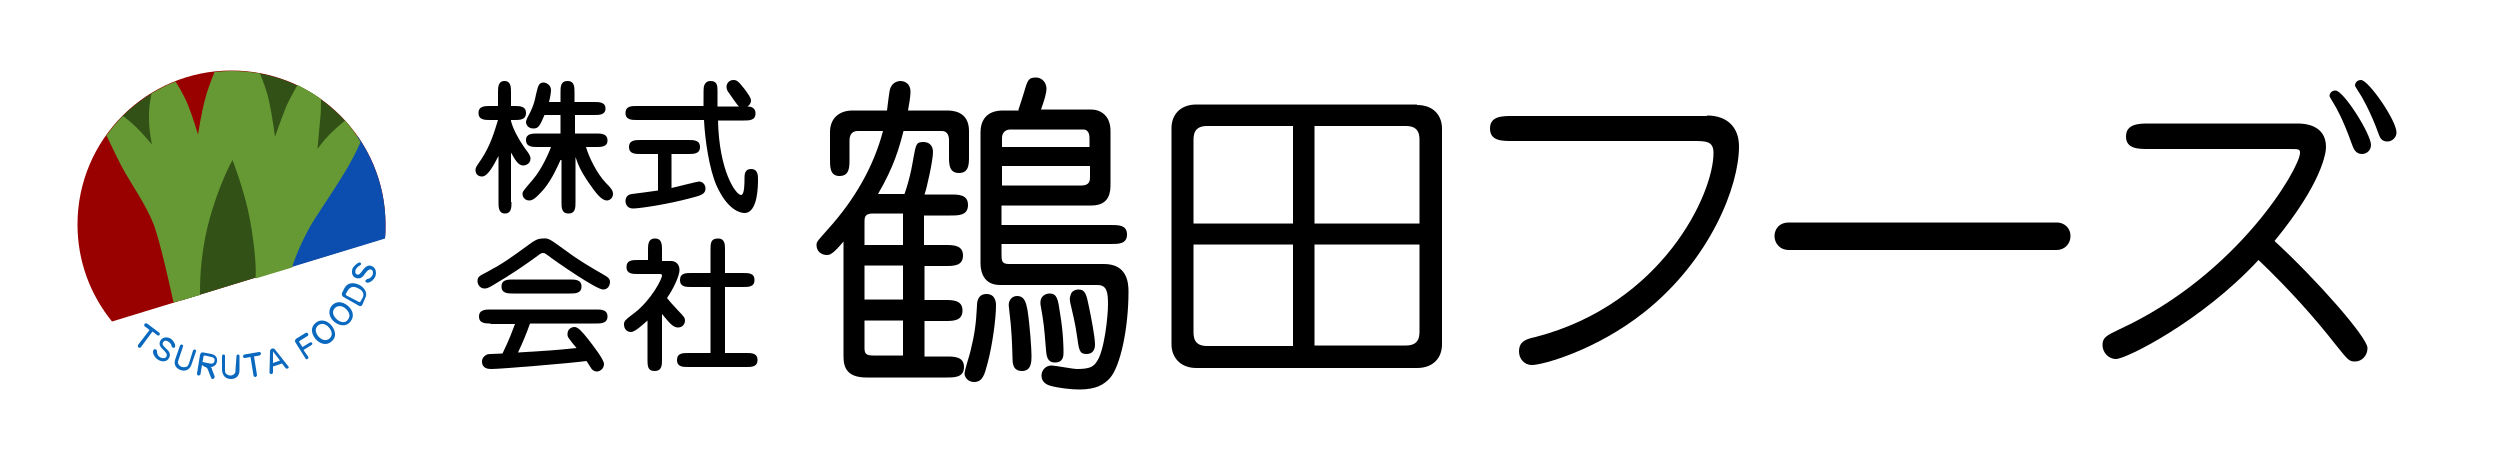
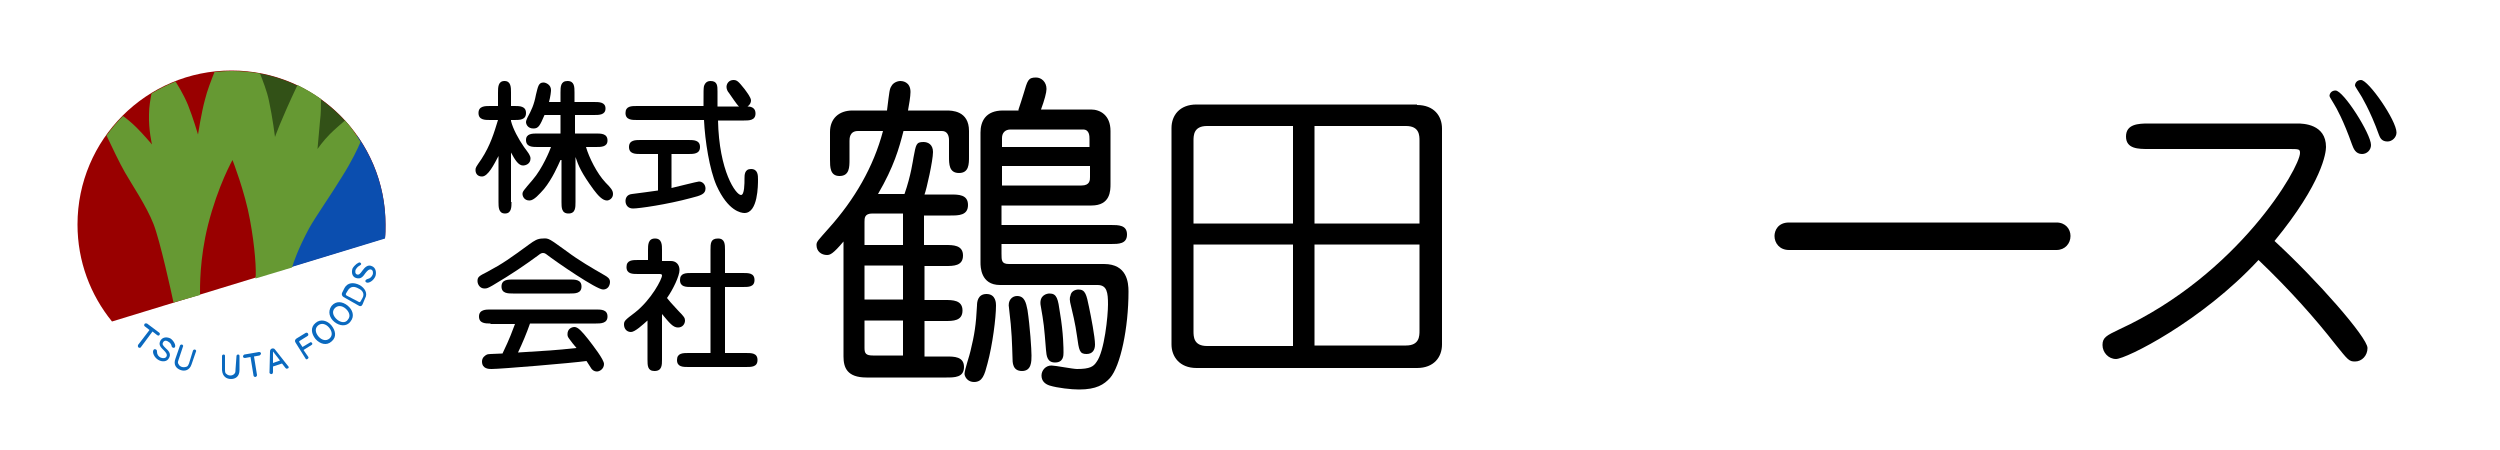
<svg xmlns="http://www.w3.org/2000/svg" version="1.1" id="レイヤー_1" x="0px" y="0px" viewBox="0 0 500 90" style="enable-background:new 0 0 500 90;" xml:space="preserve">
  <style type="text/css">
	.st0{fill:#0A69BF;}
	.st1{fill:#990000;}
	.st2{fill:#325117;}
	.st3{fill:#0B4EAF;}
	.st4{fill:#669933;}
</style>
  <g>
    <path class="st0" d="M28.2,69.4c-0.1,0.2-0.3,0.2-0.5,0.1c-0.2-0.2-0.1-0.4-0.1-0.5l2.3-3L29,65.3c-0.2-0.1-0.2-0.3-0.1-0.5   c0.1-0.2,0.4-0.1,0.5-0.1l2.4,1.8c0.2,0.1,0.2,0.3,0.1,0.5c-0.1,0.2-0.4,0.1-0.5,0l-0.9-0.7L28.2,69.4z" />
    <path class="st0" d="M35,69.4c-0.1,0.2-0.3,0.2-0.5,0.1c-0.1-0.1-0.2-0.2-0.2-0.4c-0.1-0.3-0.3-0.6-0.7-0.8c-0.1-0.1-0.7-0.4-1,0.2   c-0.2,0.4,0,0.6,0.6,1.2c0.7,0.6,1,1.2,0.6,1.9c-0.4,0.8-1.4,0.8-2.1,0.4c-0.9-0.5-1.3-1.6-1-2c0.1-0.2,0.3-0.2,0.5-0.1   c0.2,0.1,0.2,0.3,0.2,0.5c0,0.5,0.3,0.9,0.7,1.1c0.4,0.2,1,0.2,1.2-0.2c0.2-0.4-0.1-0.8-0.5-1.2c-0.6-0.6-1.2-1.1-0.7-2   c0.5-0.8,1.4-0.7,2-0.4C34.7,68.1,35.2,69,35,69.4z" />
    <path class="st0" d="M38.6,70.1c0.1-0.2,0.3-0.2,0.4-0.2c0.2,0.1,0.3,0.3,0.2,0.4l-0.9,2.6c-0.4,1.2-1.4,1.4-2.2,1.1   c-0.8-0.3-1.5-1-1-2.3l0.9-2.6c0.1-0.2,0.3-0.2,0.4-0.2c0.2,0.1,0.3,0.3,0.2,0.4L35.7,72c-0.2,0.5-0.1,0.7,0,0.8   c0.1,0.3,0.4,0.5,0.7,0.6c0.4,0.1,0.8,0,1-0.1c0.2-0.1,0.3-0.4,0.4-0.6L38.6,70.1z" />
-     <path class="st0" d="M40.1,74.8c0,0.2-0.2,0.3-0.4,0.3c-0.3,0-0.3-0.3-0.3-0.4l0.6-3.7c0.1-0.4,0.3-0.6,0.7-0.5l1.6,0.3   c0.9,0.2,1.2,0.8,1.1,1.5c-0.1,0.4-0.2,0.7-0.6,0.9c-0.3,0.2-0.5,0.2-0.7,0.2c0.2,0.1,0.3,0.3,0.3,0.5l0.5,1.3c0.1,0.1,0,0.2,0,0.3   c0,0.1-0.2,0.3-0.4,0.3c-0.2,0-0.2-0.1-0.3-0.3l-0.4-1c-0.2-0.6-0.4-1.1-0.8-1.1L40.4,73L40.1,74.8z M42,72.7   c0.4,0.1,0.8,0,0.9-0.5c0.1-0.5-0.2-0.7-0.6-0.8L41,71.1c-0.1,0-0.3,0-0.3,0.2l-0.2,1.1L42,72.7z" />
    <path class="st0" d="M47.3,71.2c0-0.2,0.2-0.3,0.3-0.3c0.2,0,0.3,0.1,0.3,0.3l0,2.8c0,1.3-0.8,1.8-1.7,1.8c-0.8,0-1.7-0.4-1.8-1.8   l0-2.8c0-0.2,0.2-0.3,0.3-0.3c0.3,0,0.3,0.2,0.3,0.3l0,2.8c0,0.5,0.1,0.7,0.3,0.8c0.2,0.2,0.5,0.3,0.8,0.3c0.4,0,0.7-0.2,0.9-0.5   c0.1-0.2,0.1-0.5,0.1-0.7L47.3,71.2z" />
    <path class="st0" d="M51.4,75c0,0.2-0.1,0.3-0.3,0.4c-0.3,0-0.4-0.2-0.4-0.3l-0.6-3.7L49,71.6c-0.2,0-0.4-0.1-0.4-0.3   c0-0.2,0.2-0.4,0.3-0.4l2.9-0.5c0.2,0,0.4,0.1,0.4,0.3c0,0.2-0.2,0.3-0.3,0.4l-1.1,0.2L51.4,75z" />
    <path class="st0" d="M54.6,73.3l0,1.1c0,0,0,0.3-0.2,0.4c-0.3,0.1-0.5-0.2-0.5-0.2c0-0.1,0-0.1,0-0.1l0.1-4.2   c0-0.4,0.2-0.5,0.4-0.6c0.1,0,0.4-0.1,0.6,0.2l2.6,3.3c0,0,0.1,0.1,0.1,0.1c0.1,0.2,0,0.4-0.2,0.4c-0.2,0.1-0.3,0-0.4-0.1l-0.7-0.9   L54.6,73.3z M56,72.1l-1.4-1.8l0,2.3L56,72.1z" />
    <path class="st0" d="M61.6,71.3c0.1,0.1,0.2,0.3-0.1,0.5c-0.3,0.2-0.4-0.1-0.4-0.1l-2-3.2c-0.2-0.3-0.1-0.6,0.2-0.8l1.8-1.1   c0,0,0.3-0.2,0.5,0.1c0.1,0.2,0.1,0.4-0.1,0.5l-1.6,1c-0.1,0.1-0.1,0.2,0,0.3l0.6,0.9l1.5-0.9c0.1-0.1,0.3-0.1,0.4,0.1   c0.1,0.1,0.1,0.3-0.1,0.4l-1.6,1L61.6,71.3z" />
    <path class="st0" d="M63.1,67.8c-0.8-1-1.1-2.3,0-3.2c1-0.9,2.4-0.5,3.2,0.5c0.8,1,1.1,2.3,0,3.2C65.3,69.2,64,68.8,63.1,67.8z    M63.6,65.1c-0.7,0.6-0.5,1.5,0.1,2.2c0.6,0.7,1.5,1,2.2,0.4c0.7-0.6,0.5-1.5-0.1-2.2C65.2,64.8,64.3,64.5,63.6,65.1z" />
    <path class="st0" d="M66.9,64.4c-1-0.8-1.4-2.1-0.6-3.2c0.9-1.1,2.2-0.9,3.2-0.1c1,0.8,1.5,2.1,0.6,3.2   C69.3,65.4,67.9,65.2,66.9,64.4z M66.9,61.7c-0.6,0.7-0.2,1.6,0.5,2.2c0.7,0.6,1.7,0.8,2.2,0c0.6-0.7,0.2-1.6-0.5-2.2   C68.4,61.1,67.5,61,66.9,61.7z" />
    <path class="st0" d="M72.5,60.9c-0.2,0.4-0.5,0.4-0.8,0.2l-3-1.7c-0.3-0.2-0.4-0.5-0.3-0.8l0.5-1c0.6-1.1,1.8-1.2,3-0.6   c1.1,0.6,1.7,1.7,1.1,2.7L72.5,60.9z M71.8,60.4c0,0,0.2,0.1,0.3-0.1l0.4-0.7c0.5-0.9-0.1-1.6-0.8-1.9c-0.7-0.4-1.6-0.6-2.2,0.5   l-0.3,0.5c-0.1,0.2,0,0.3,0.1,0.4L71.8,60.4z" />
    <path class="st0" d="M72,52.5c0.2,0.1,0.3,0.3,0.2,0.4c-0.1,0.1-0.2,0.2-0.4,0.3c-0.2,0.1-0.5,0.4-0.7,0.8c0,0.1-0.2,0.7,0.3,0.9   c0.4,0.1,0.6-0.1,1.1-0.8c0.5-0.7,1.1-1.2,1.8-0.9c0.9,0.3,1,1.3,0.8,2c-0.4,1-1.4,1.5-1.8,1.3c-0.2-0.1-0.3-0.3-0.2-0.4   c0.1-0.2,0.2-0.2,0.4-0.3c0.5-0.1,0.8-0.4,1-0.8c0.2-0.4,0.1-1-0.3-1.1c-0.4-0.1-0.7,0.2-1.1,0.7c-0.5,0.7-0.9,1.3-1.9,1   c-0.9-0.3-0.9-1.3-0.7-1.9C70.9,53,71.7,52.4,72,52.5z" />
  </g>
  <g>
    <path d="M102.3,40.4c0,1,0,2.3-1.3,2.3c-1.3,0-1.3-1.3-1.3-2.3v-9.2c-0.9,1.7-2.1,4.1-3.3,4.1c-0.9,0-1.3-0.6-1.3-1.3   c0-0.5,0.1-0.6,1.2-2.2c1.8-2.8,2.5-5.2,3.3-7.8H98c-1,0-2.3,0-2.3-1.4c0-1.4,1.3-1.4,2.3-1.4h1.6v-2.7c0-1,0-2.3,1.3-2.3   c1.3,0,1.3,1.3,1.3,2.3v2.7h0.7c1,0,2.3,0,2.3,1.4c0,1.4-1.3,1.4-2.3,1.4h-0.7v0.2c0.4,1.6,1.5,3.6,2.6,5.2c0.2,0.3,1,1.3,1.1,1.6   c0.1,0.2,0.2,0.4,0.2,0.7c0,1.1-1,1.4-1.5,1.4c-0.9,0-1.6-1.1-2.4-2.6V40.4z M112.1,32c-0.5,1.1-1.6,3.7-3.3,5.8   c-0.9,1-2,2.3-2.9,2.3c-1.1,0-1.4-0.9-1.4-1.3c0-0.5,0.2-0.7,2-2.8c2-2.3,3.5-6,3.7-6.6h-2.7c-1,0-2.3,0-2.3-1.4   c0-1.3,1.3-1.3,2.3-1.3h4.6V23h-3.2c-0.9,2.1-1.2,2.7-2.2,2.7c-1.2,0-1.5-0.9-1.5-1.3c0-0.3,0.2-0.6,0.3-0.9   c0.8-1.5,1.3-2.5,1.7-4.6c0.4-1.6,0.5-2.4,1.5-2.4c0.4,0,1.5,0.4,1.5,1.5c0,0.3-0.1,1.3-0.4,2.4h2.3v-1.9c0-1.1,0-2.3,1.4-2.3   c1.4,0,1.4,1.2,1.4,2.3v1.9h3.9c1,0,2.3,0,2.3,1.3c0,1.3-1.3,1.3-2.3,1.3H115v3.7h4.2c1,0,2.3,0,2.3,1.4c0,1.3-1.3,1.3-2.3,1.3h-2   c0.6,2.1,2.2,5.3,3.9,7.1c1.1,1.1,1.5,1.6,1.5,2.3c0,0.9-0.8,1.3-1.2,1.3c-0.9,0-1.8-1-2.7-2.2c-2.4-3.3-3-4.7-3.6-6.5v9   c0,1.1,0,2.3-1.4,2.3c-1.4,0-1.4-1.2-1.4-2.3V32z" />
    <path d="M134.3,37.6c0.9-0.2,5.2-1.3,5.5-1.3c0.7,0,1.3,0.6,1.3,1.4c0,1.1-0.9,1.4-2.9,1.9c-4.8,1.3-10.4,2.1-11.6,2.1   c-1,0-1.5-0.7-1.5-1.5c0-0.6,0.3-1.3,1.3-1.4c0.7-0.1,4.7-0.6,5.2-0.7v-7.3h-3.5c-1,0-2.3,0-2.3-1.4c0-1.4,1.3-1.4,2.3-1.4h9.6   c1,0,2.3,0,2.3,1.4c0,1.4-1.3,1.4-2.3,1.4h-3.4V37.6z M143.6,24c0.2,10.3,3.6,15,4.6,15c0.7,0,0.7-2.3,0.7-3.3c0-0.7,0-1.9,1.3-1.9   c1.4,0,1.4,1.3,1.4,2.1c0,1.1,0,6.7-2.7,6.7c-0.7,0-3.3-0.4-5.6-5.5c-1.4-3.2-2.3-8.9-2.5-13.1h-13.4c-1,0-2.3,0-2.3-1.4   c0-1.4,1.2-1.4,2.3-1.4h13.3c0-3.2,0-3.5,0.1-4c0.1-0.2,0.3-1,1.3-1c1.4,0,1.4,1,1.4,2.1v3h4.3c-0.4-0.3-1.7-2.3-2-2.7   c-0.2-0.2-0.5-0.7-0.5-1.2c0-0.7,0.5-1.4,1.4-1.4c0.7,0,1,0.3,2.2,1.8c0.5,0.7,1.3,1.7,1.3,2.3c0,0.1,0,0.7-0.7,1.2   c0.3,0,1.6,0,1.6,1.4c0,1.4-1.3,1.4-2.3,1.4H143.6z" />
    <path d="M113.4,50.3c2.4,1.8,5,3.3,7.6,4.8c0.5,0.3,1,0.6,1,1.3c0,0.2-0.1,1.5-1.4,1.5c-1.3,0-9.2-5.4-11.4-7.1   c-0.3-0.2-0.5-0.2-0.6-0.2c-0.3,0-0.5,0.1-1,0.5c-2.6,1.9-5.2,3.7-9.1,6c-0.9,0.5-1.1,0.6-1.6,0.6c-0.9,0-1.4-0.8-1.4-1.5   c0-0.8,0.3-1,1.9-1.8c3.2-1.7,4.7-2.8,8.4-5.5c1.1-0.8,1.7-1.2,2.8-1.2C109.8,47.6,109.9,47.8,113.4,50.3z M98.1,64.7   c-1,0-2.3,0-2.3-1.4c0-1.4,1.4-1.4,2.3-1.4h21.1c1,0,2.3,0,2.3,1.4c0,1.4-1.4,1.4-2.3,1.4H106c-0.7,2-1.5,3.9-2.4,5.8   c6.3-0.4,7-0.4,11.7-0.9c-0.3-0.3-1.3-1.6-1.5-1.9c-0.3-0.4-0.3-0.6-0.3-0.9c0-1,0.8-1.4,1.4-1.4c0.7,0,1.5,0.9,2.7,2.4   c1,1.3,3.2,4.1,3.2,5c0,1-0.9,1.5-1.4,1.5c-0.7,0-1.1-0.5-1.2-0.7c-0.1-0.2-0.8-1.2-0.9-1.4c-2.8,0.4-17.2,1.6-19,1.6   c-0.5,0-1.9,0-1.9-1.5c0-0.8,0.6-1.2,1-1.4c0.3-0.1,0.6-0.1,3.1-0.2c1.5-3.1,2-4.6,2.5-5.9H98.1z M114,55.9c1,0,2.3,0,2.3,1.4   c0,1.4-1.3,1.4-2.3,1.4h-11.4c-1,0-2.3,0-2.3-1.4c0-1.4,1.3-1.4,2.3-1.4H114z" />
    <path d="M129.5,64.1c-0.9,0.8-2.5,2.3-3.3,2.3c-0.9,0-1.4-0.7-1.4-1.5c0-0.7,0.2-0.9,2.2-2.4c3.3-2.6,5.4-6.7,5.4-7.4   c0-0.2-0.1-0.3-0.5-0.3h-4.3c-1.1,0-2.3,0-2.3-1.4c0-1.4,1.2-1.4,2.3-1.4h2V50c0-1,0-2.3,1.4-2.3c1.4,0,1.4,1.3,1.4,2.3v2.2h1.8   c1,0,1.7,0.7,1.7,1.8c0,1.2-1.3,3.9-2.5,5.6c0.2,0.3,1,1.2,2.3,2.6c1.1,1.1,1.3,1.4,1.3,1.9c0,0.7-0.5,1.4-1.4,1.4   c-1,0-1.7-0.9-3.2-2.7v9.1c0,1.1,0,2.3-1.5,2.3c-1.4,0-1.4-1.1-1.4-2.3V64.1z M142.1,70.6V57.4h-3.8c-1.1,0-2.3,0-2.3-1.4   c0-1.4,1.2-1.4,2.3-1.4h3.8V50c0-1.3,0-2.3,1.5-2.3c1.4,0,1.4,1.2,1.4,2.3v4.6h3.6c1.1,0,2.3,0,2.3,1.4c0,1.4-1.2,1.4-2.3,1.4H145   v13.2h4.2c1.1,0,2.3,0,2.3,1.4c0,1.4-1.2,1.4-2.3,1.4h-11.5c-1.1,0-2.3,0-2.3-1.4c0-1.4,1.2-1.4,2.3-1.4H142.1z" />
  </g>
  <g>
    <path d="M184.9,49h4.2c1.5,0,3.5,0,3.5,2.1c0,2.1-1.9,2.1-3.5,2.1h-4.2v6.8h4.1c1.5,0,3.5,0,3.5,2.1c0,2.1-1.9,2.1-3.5,2.1h-4.1   v7.1h4.4c1.5,0,3.5,0,3.5,2.1c0,2.1-1.9,2.1-3.5,2.1h-16c-3.9,0-4.6-2-4.6-4.2v-23c-2.1,2.5-2.7,2.7-3.3,2.7c-1.1,0-2.1-0.7-2.1-2   c0-0.7,0.3-0.9,2.5-3.4c5.1-5.7,8.9-12.2,10.8-19.4h-5c-1.7,0-1.7,1.5-1.7,2v3.7c0,1.5,0,3.3-2,3.3c-1.9,0-1.9-1.8-1.9-3.3v-5.5   c0-2.7,1.8-4.3,4.5-4.3h6.9c0.5-4,0.5-4.3,0.9-4.9c0.3-0.6,1.1-1,1.8-1c0.3,0,2,0.1,2,2.2c0,0.8-0.3,2.7-0.5,3.7h7.7   c1,0,4.5,0,4.5,4.1v5.1c0,1.5,0,3.3-2,3.3s-2-1.8-2-3.3v-3.3c0-0.8-0.3-1.8-1.4-1.8h-7.7c-0.9,3.5-1.9,7.1-5.1,12.6h5.3   c1.3-3.7,1.7-6.8,1.8-7.3c0.5-2.6,0.5-3.1,2-3.1c0.9,0,1.9,0.5,1.9,2c0,1.7-1.3,7.5-1.7,8.5h5.2c1.6,0,3.5,0,3.5,2.1   c0,2.1-1.9,2.1-3.5,2.1h-5.3V49z M180.6,42.7h-6.1c-1.6,0-1.6,0.9-1.6,1.7V49h7.7V42.7z M180.6,53.1h-7.7v6.8h7.7V53.1z    M180.6,64.1h-7.7v5.5c0,1.1,0.3,1.5,1.7,1.5h6V64.1z M194.1,70.2c0.8-3.3,1.1-5.2,1.3-9.1c0-0.6,0.1-2.3,1.9-2.3   c1.9,0,1.9,1.9,1.9,2.3c0,2.5-0.7,7.9-1.7,11.6c-0.6,2.3-1,3.7-2.7,3.7c-1.1,0-1.8-0.8-1.9-1.6C192.9,74,194,70.8,194.1,70.2z    M203.7,21.9c0.2-0.5,0.8-2.5,1-3.1c0.8-2.7,0.9-3.3,2.5-3.3c1.1,0,2.1,0.9,2.1,2.3c0,0.7-0.4,2.2-1.1,4.1h10   c1.8,0,3.9,1.1,3.9,4.3v10.6c0,1.3,0,4.3-3.8,4.3h-18v3.9h21.9c1.5,0,3.2,0,3.2,1.9c0,1.9-1.7,1.9-3.2,1.9h-21.9v1.9   c0,1.4,0,2.1,1.5,2.1h19c4.6,0,4.9,3.7,4.9,5.5c0,7.3-1.6,14.9-3.7,17.3c-1.2,1.3-2.7,2.3-6.2,2.3c-1.5,0-4.3-0.3-5.9-0.8   c-0.9-0.3-1.6-0.9-1.6-2c0-1,0.8-2,2-2c0.7,0,4.3,0.7,5.1,0.7c2.6,0,3.3-0.5,3.9-1.4c1.6-2.1,2.3-9.3,2.3-11.5   c0-2.4-0.2-3.9-2.1-3.9h-19.5c-3.9,0-3.9-3.7-3.9-4.5v-26c0-2.2,1-4.4,4.5-4.4H203.7z M200.4,29.4h17.5v-1.5c0-0.7,0-2-1.3-2h-14.5   c-1.1,0-1.7,0.7-1.7,1.7V29.4z M217.9,33.2h-17.5v3.9h15.9c1.7,0,1.7-1.1,1.7-1.7V33.2z M203.4,59.2c1.5,0,1.8,1.3,2.1,2.8   c0.5,3.3,0.8,7.9,0.8,9.1s0,3.1-1.9,3.1c-1.9,0-1.9-1.7-1.9-2.7c-0.1-2.7-0.1-5.1-0.7-9.9C201.5,60.1,202.4,59.2,203.4,59.2z    M209.9,58.7c1.5,0,1.7,1.1,2.1,3.9c0.7,4.1,0.7,7.2,0.7,7.9c0,0.6,0,2-1.7,2c-1.6,0-1.7-1.4-1.8-2.5c-0.4-4.9-0.4-5.1-1.1-9.1   C207.9,59,209.4,58.7,209.9,58.7z M215.7,57.9c1.4,0,1.6,1.1,2.1,3.5c0.4,1.9,1.2,6,1.2,7.5c0,1.1-0.5,1.9-1.7,1.9   c-1.4,0-1.5-0.7-1.9-3.6c-0.3-2.3-1-5.2-1.2-6c-0.3-1.1-0.3-1.7-0.1-2.1C214.2,58.3,215,57.9,215.7,57.9z" />
    <path d="M283.4,21c3.4,0,5,2.2,5,4.7v43.2c0,2.5-1.6,4.7-5,4.7h-44.1c-3.4,0-5-2.3-5-4.7V25.6c0-2.5,1.6-4.7,5-4.7H283.4z    M258.6,44.7V25.2h-17.2c-2.7,0-2.7,1.9-2.7,3v16.5H258.6z M238.7,48.9v17.3c0,1.1,0,3,2.7,3h17.2V48.9H238.7z M283.9,44.7V28.2   c0-1.1,0-3-2.7-3h-18.3v19.5H283.9z M262.9,48.9v20.2h18.3c2.7,0,2.7-1.9,2.7-3V48.9H262.9z" />
-     <path d="M341.4,23.1c4,0,6.4,2.3,6.4,6.2c0,7.9-5.7,22.6-18.9,33.1c-9.7,7.7-20.4,10.6-22.5,10.6c-1.6,0-2.6-1.3-2.6-2.7   c0-2.1,1.5-2.5,3.3-2.9c25.4-6.6,35.6-28.6,35.6-36.8c0-2.4-1.5-2.4-4.1-2.4h-36.2c-2,0-4.4,0-4.4-2.5c0-2.5,2.5-2.5,4.4-2.5H341.4   z" />
    <path d="M411.3,44.5c1.8,0,2.8,1.3,2.8,2.7c0,1.5-1.1,2.8-2.8,2.8h-53.5c-1.9,0-2.9-1.4-2.9-2.8c0-1.1,0.7-2.7,2.9-2.7H411.3z" />
    <path d="M429.7,29.8c-2,0-4.5,0-4.5-2.5c0-2.5,2.5-2.6,4.5-2.6h29.8c1.1,0,5.7,0.1,5.7,4.7c0,1.1-0.7,7.1-10.3,18.8   c8.4,7.7,18.6,19.3,18.6,21.4c0,1.5-1.1,2.7-2.5,2.7c-1.2,0-1.4-0.3-3.9-3.4c-3.9-5-9.1-10.9-15.4-16.9   c-11.4,12.3-26.5,19.8-28.5,19.8c-1.5,0-2.7-1.3-2.7-2.8s0.8-1.9,3.3-3.1c23.9-11,36.2-32.4,36.2-35.3c0-0.8-0.2-0.8-2.3-0.8H429.7   z M465.9,19.2c0-0.5,0.4-1.1,1.2-1.1c1.6,0,7.1,8.7,7.1,10.9c0,1-0.8,1.8-1.8,1.8c-1.3,0-1.7-1.1-2-1.9c-1.7-4.8-3.1-7.3-3.6-8.1   C466.6,20.4,465.9,19.4,465.9,19.2z M471,17.1c0-0.5,0.4-1.1,1.2-1.1c1.5,0,7.1,8.1,7.1,10.5c0,1-0.9,1.8-1.8,1.8   c-1.2,0-1.5-0.8-1.7-1.3c-1.7-4.8-3.7-8.1-3.8-8.2C471.9,18.6,471,17.3,471,17.1z" />
  </g>
  <path class="st1" d="M77.1,44.9c0-17-13.8-30.8-30.8-30.8c-17,0-30.8,13.8-30.8,30.8c0,7.4,2.6,14.1,6.9,19.4L77,47.6  C77.1,46.7,77.1,45.8,77.1,44.9z" />
  <path class="st2" d="M54.8,31.9l6-14.1c-3.2-1.7-6.7-2.9-10.4-3.3L54.8,31.9z" />
-   <path class="st2" d="M23.9,23.9l7.1,8.5l0-14.1C28.3,19.9,25.9,21.7,23.9,23.9z" />
  <path class="st2" d="M63.5,19.4l-1.4,14.2l7.7-8.5C68,22.9,65.8,21,63.5,19.4z" />
-   <polygon class="st2" points="36.2,60.1 58,53.4 45.9,29.9 " />
  <path class="st3" d="M56,54.1l21-6.4c0.1-0.9,0.1-1.8,0.1-2.7c0-6.7-2.1-12.8-5.7-17.9L56,54.1z" />
-   <path class="st4" d="M69,24.1c-0.8,0.7-2,1.7-3,2.7c-1.4,1.4-2.5,3-2.5,3s0.3-3.2,0.5-5.6c0.2-1.5,0.2-3.2,0.2-4.4  c-1.5-1.1-3.1-2-4.7-2.8c-0.8,1.4-2.1,3.7-2.6,5.2C56,24.4,55,27.4,55,27.4s-0.5-4-1.2-7.2c-0.4-2-1.3-4.2-1.8-5.5  c-1.8-0.3-3.7-0.5-5.6-0.5c-1.2,0-2.3,0.1-3.5,0.2c-0.6,1.5-1.5,3.8-1.9,5.5c-0.7,2.5-1.4,7-1.4,7s-1-3.4-2-5.9  c-1-2.4-2.2-4.2-2.5-4.7c-1.7,0.7-3.3,1.5-4.8,2.4c-0.2,1.1-0.5,2.6-0.5,4.2c-0.1,3.1,0.6,6,0.6,6s-1.6-1.9-3.1-3.4  c-0.9-0.9-2-1.8-2.7-2.3c-1.2,1.2-2.3,2.5-3.3,3.9c0.9,1.9,2.7,5.7,3.7,7.4c1.3,2.3,4.3,6.7,5.7,10.3c1.3,3.3,3.6,13.8,4,15.7L40,59  c0-1.5-0.1-7.2,1.6-14c2-7.9,4.9-13,4.9-13s2.5,6.4,3.5,12c1,5.4,1.3,10.2,1.1,11.7l7.3-2.2c0.3-1,1.2-3.7,3.4-7.8  c1.2-2.2,4.5-6.9,6.5-10.2c2.1-3.3,3.3-5.9,3.8-7.1C71.2,26.8,70.2,25.4,69,24.1z" />
+   <path class="st4" d="M69,24.1c-0.8,0.7-2,1.7-3,2.7c-1.4,1.4-2.5,3-2.5,3s0.3-3.2,0.5-5.6c0.2-1.5,0.2-3.2,0.2-4.4  c-1.5-1.1-3.1-2-4.7-2.8C56,24.4,55,27.4,55,27.4s-0.5-4-1.2-7.2c-0.4-2-1.3-4.2-1.8-5.5  c-1.8-0.3-3.7-0.5-5.6-0.5c-1.2,0-2.3,0.1-3.5,0.2c-0.6,1.5-1.5,3.8-1.9,5.5c-0.7,2.5-1.4,7-1.4,7s-1-3.4-2-5.9  c-1-2.4-2.2-4.2-2.5-4.7c-1.7,0.7-3.3,1.5-4.8,2.4c-0.2,1.1-0.5,2.6-0.5,4.2c-0.1,3.1,0.6,6,0.6,6s-1.6-1.9-3.1-3.4  c-0.9-0.9-2-1.8-2.7-2.3c-1.2,1.2-2.3,2.5-3.3,3.9c0.9,1.9,2.7,5.7,3.7,7.4c1.3,2.3,4.3,6.7,5.7,10.3c1.3,3.3,3.6,13.8,4,15.7L40,59  c0-1.5-0.1-7.2,1.6-14c2-7.9,4.9-13,4.9-13s2.5,6.4,3.5,12c1,5.4,1.3,10.2,1.1,11.7l7.3-2.2c0.3-1,1.2-3.7,3.4-7.8  c1.2-2.2,4.5-6.9,6.5-10.2c2.1-3.3,3.3-5.9,3.8-7.1C71.2,26.8,70.2,25.4,69,24.1z" />
</svg>